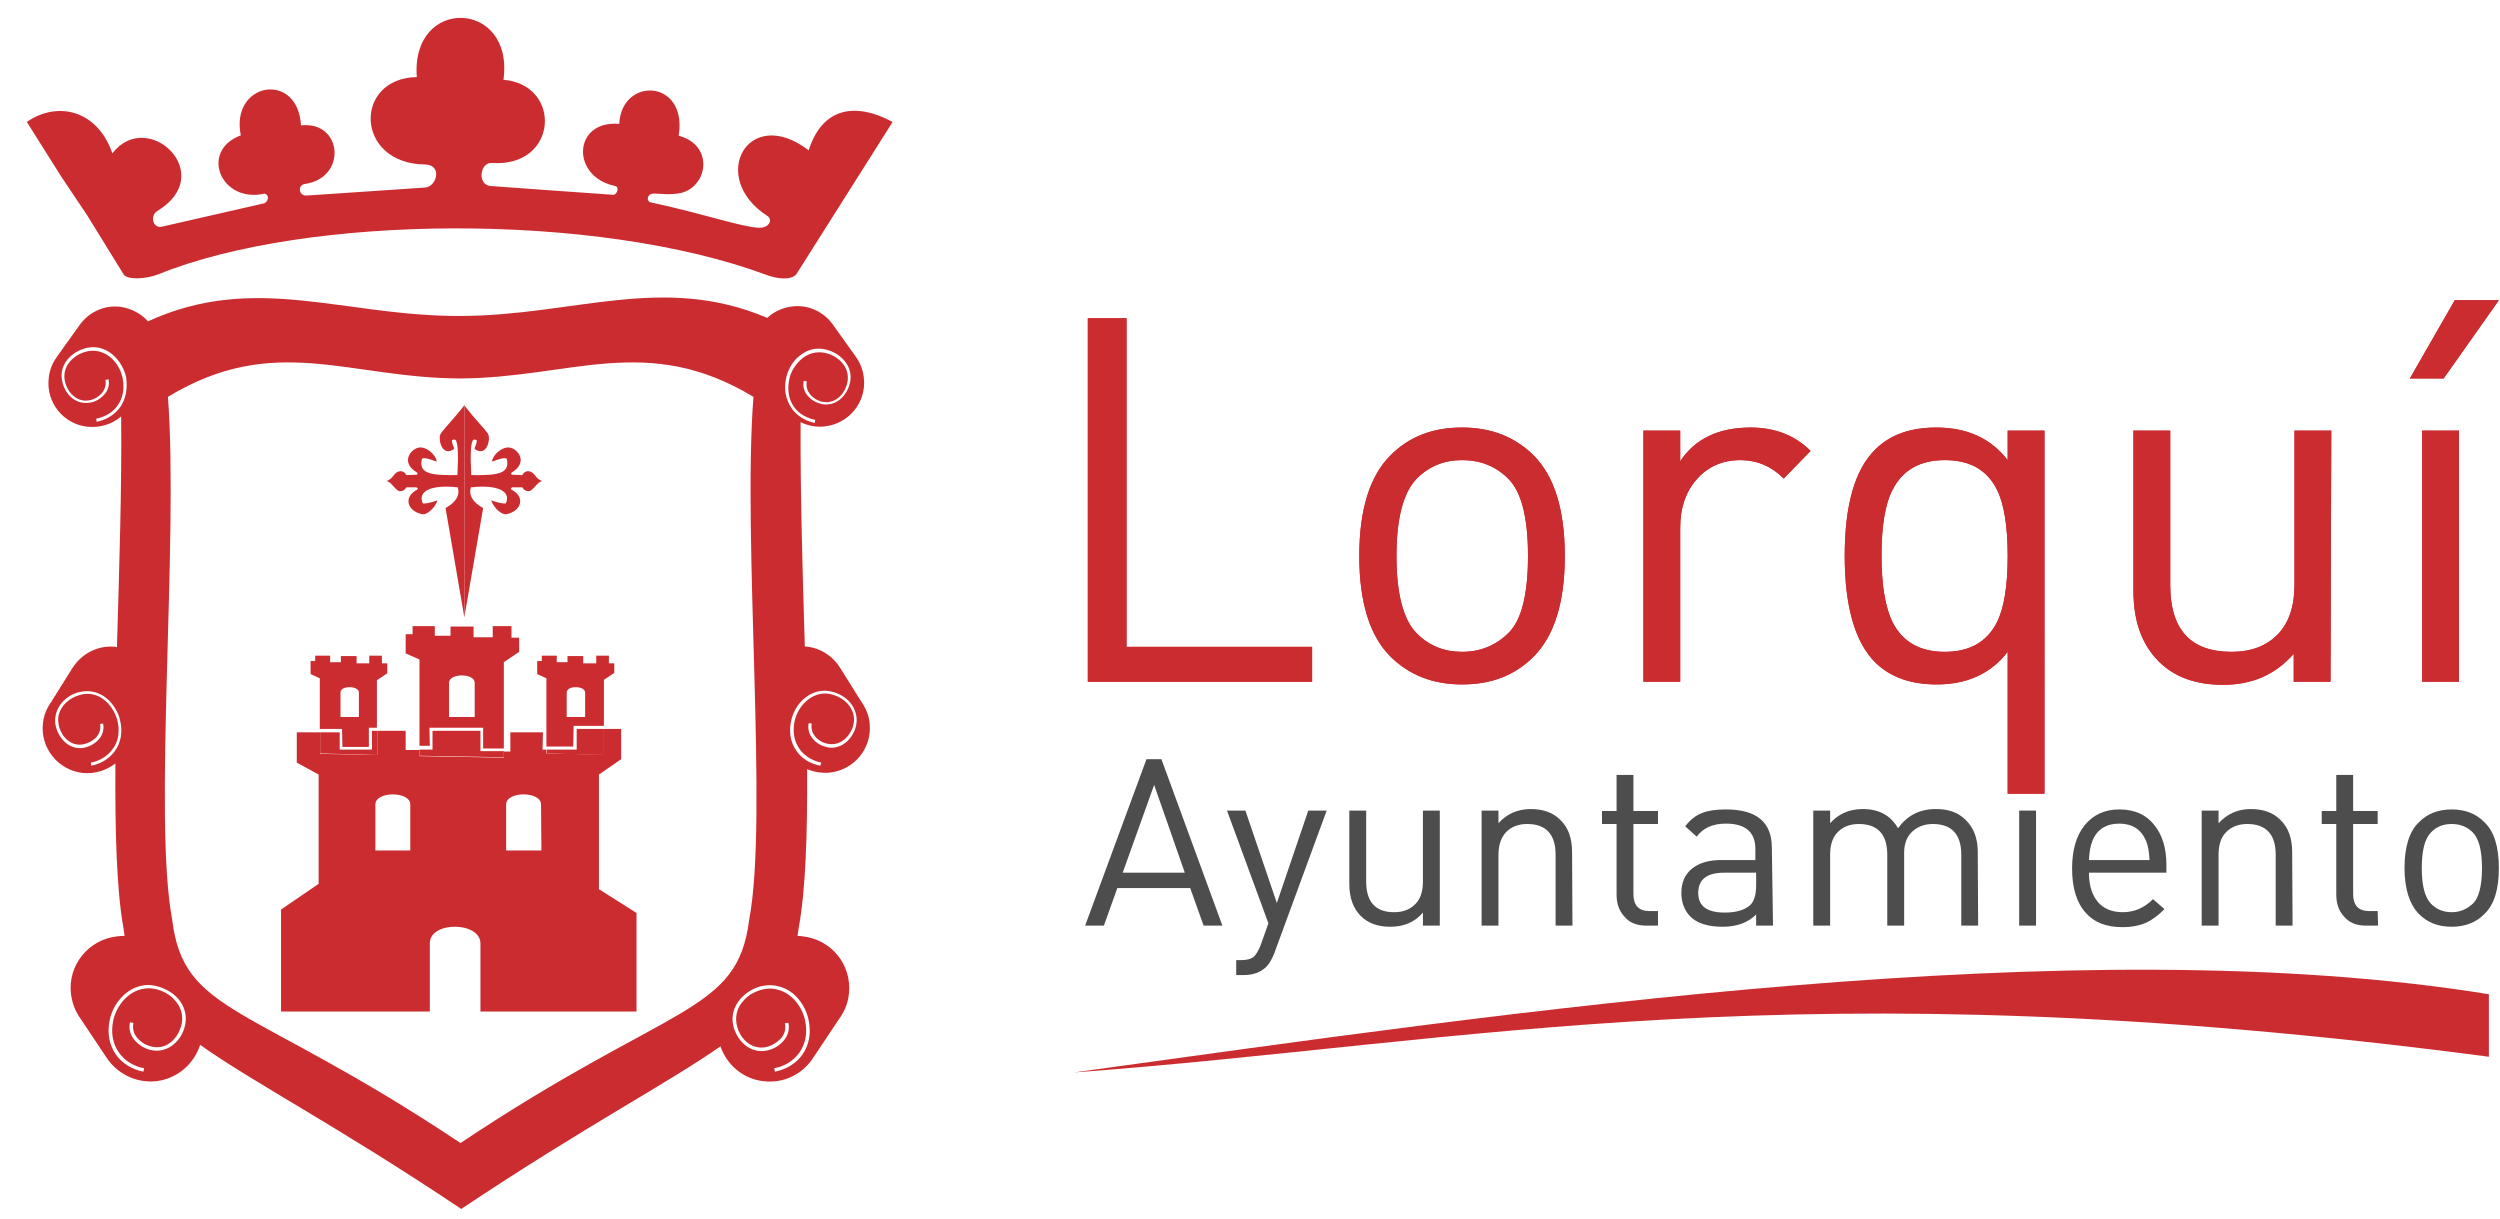
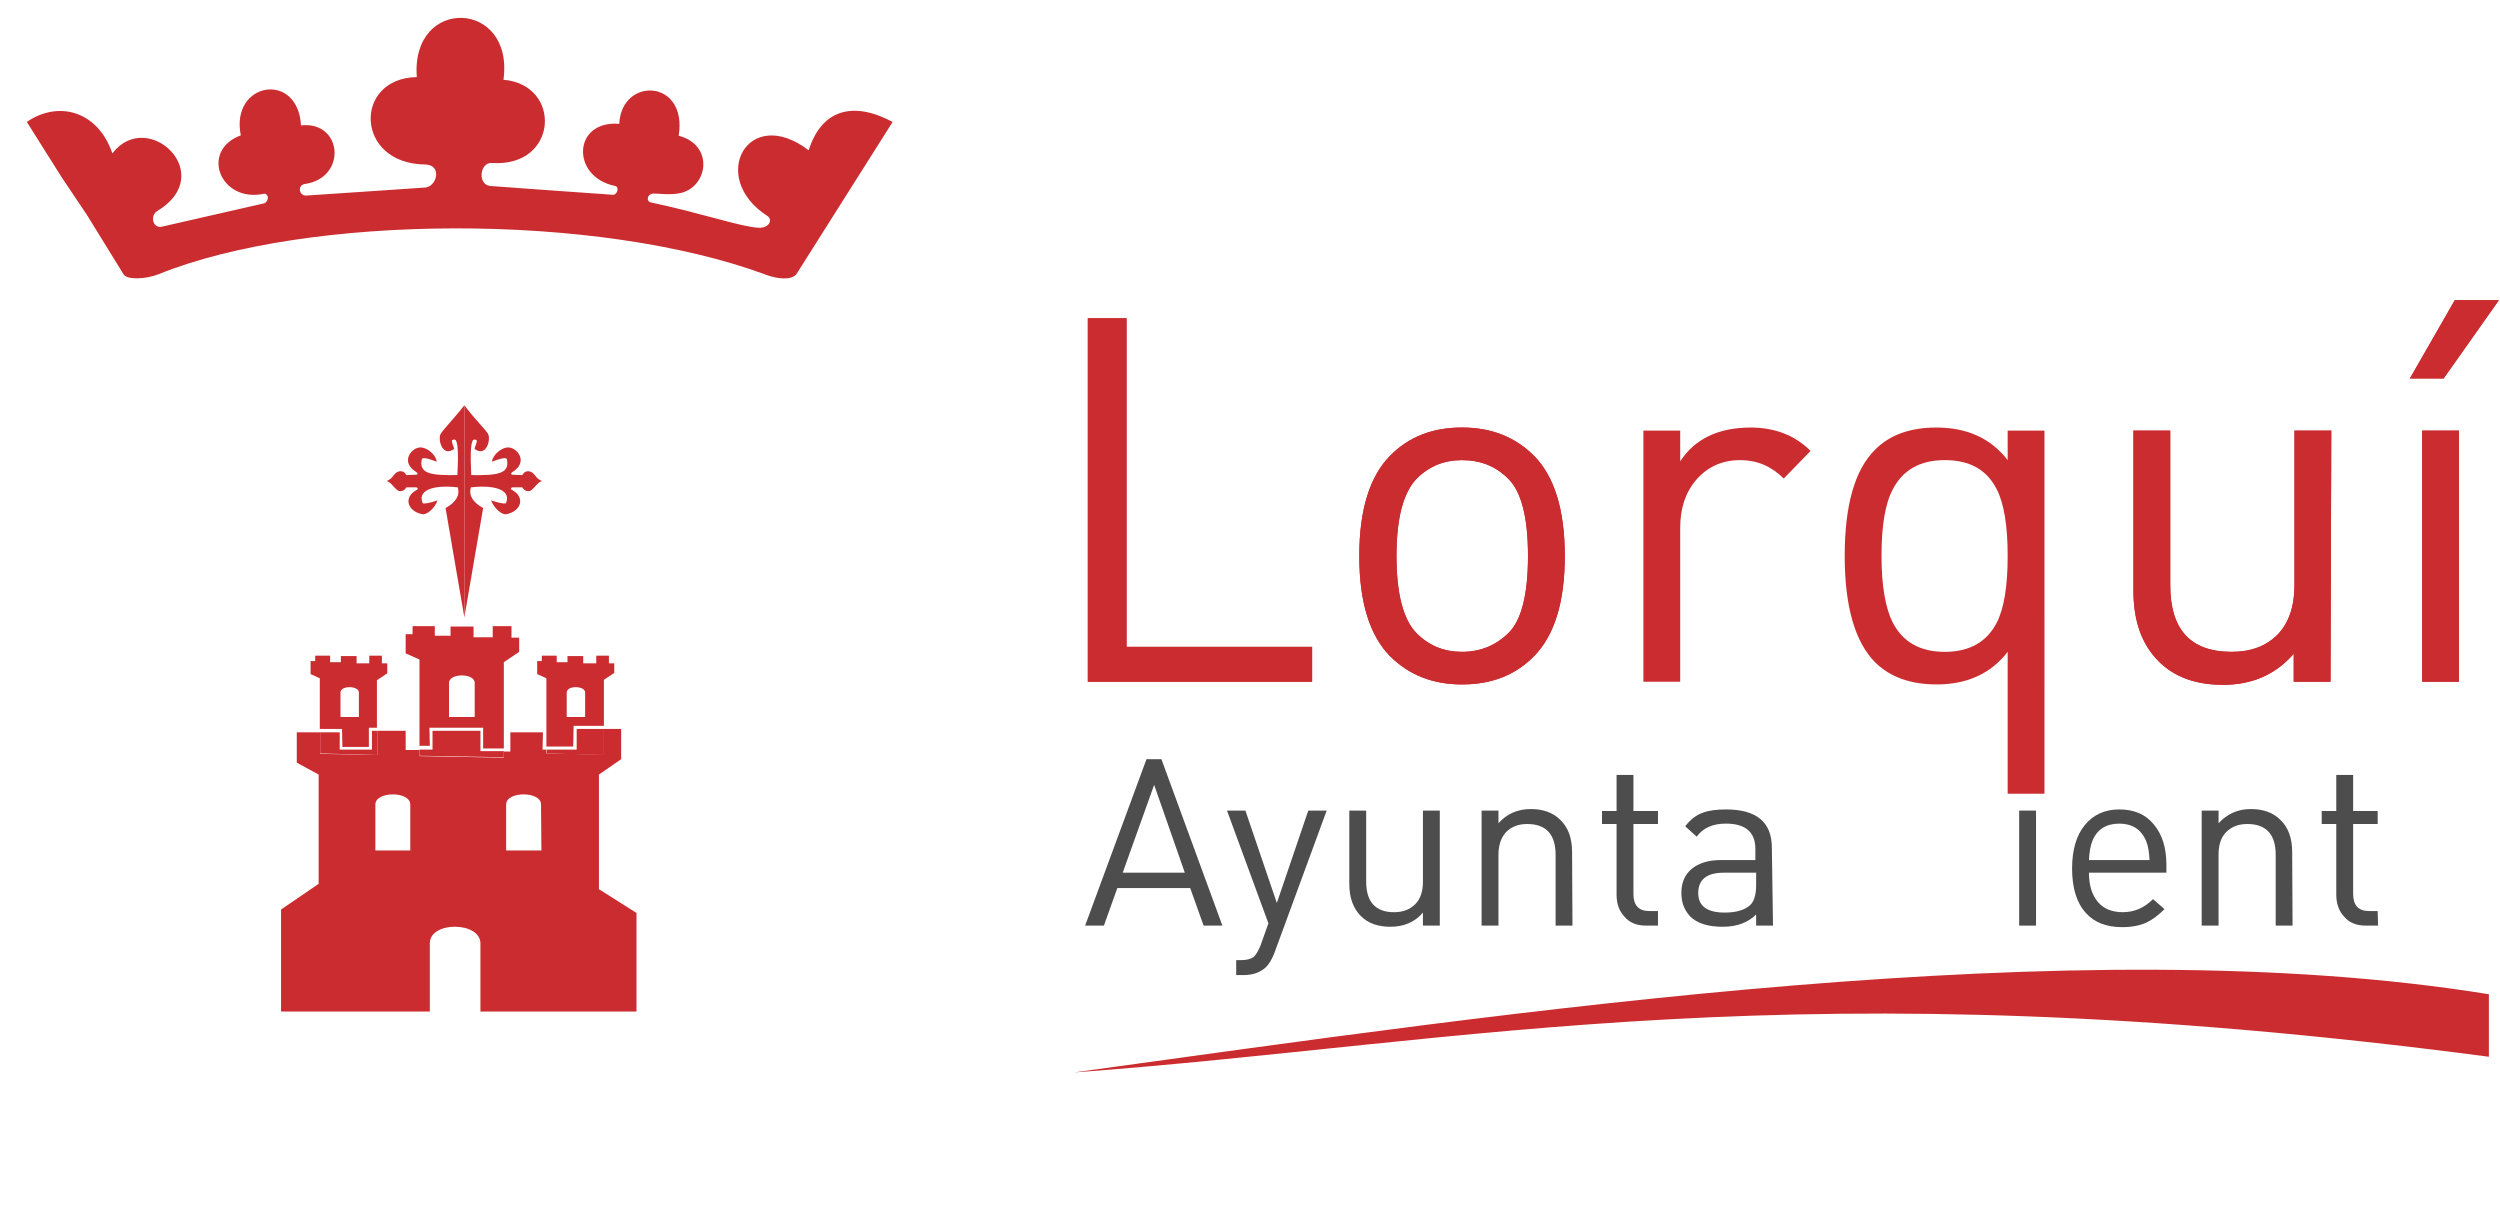
<svg xmlns="http://www.w3.org/2000/svg" version="1.1" id="Capa_1" x="0px" y="0px" viewBox="0 0 652 318" style="enable-background:new 0 0 652 318;" xml:space="preserve">
  <style type="text/css">
	.st0{fill:#CB2C30;}
	.st1{fill:#4D4D4D;}
</style>
  <path class="st0" d="M7,31.8l9,14.3l6.7,10l9.5,15.4c0.8,1.5,5.7,1.4,9.2,0c38.5-15.6,114.1-16.3,158.5,0.2c2.7,1,6.4,1.5,7.8-0.2  l25.1-39.7c-10.3-5.5-18.5-3.3-21.9,7.4c-15.8-12.1-26.3,7.1-10.8,17.1c1.5,0.9,0.6,3.2-2.2,3.1c-4.6-0.2-14.5-3.7-28.1-6.6  c-1.3-0.2-1.1-2.1,0.4-2.3c1.6-0.1,4.5,0.5,7.5-0.2c7-1.8,8.5-12.5-0.7-14.9c2.4-14.8-14.9-15.5-15.5-3.1  c-12.1-1-12.7,13.8-1.1,16.2c1.2,0.2,0.6,2.3-0.5,2.3c0,0-31.3-2.2-32.1-2.3c-3.3-0.4-2.7-6.2,0.5-6c17.3,1.2,18.4-20.4,3-21.7  c2.9-20.9-24.2-21.9-22.6-0.7c-16.6,0.3-16.2,22.7,2.3,22.8c4.3,0.2,3,5.6,0,6c-0.7,0.1-30.1,2-31.1,2.1c-1.9,0.1-2.4-2.6-0.5-3  c11.2-1.5,10-16.5-0.9-15.3c-0.8-14.3-18.5-11.3-15.7,2.6C52,39.3,57.5,53.1,69,50.5c1.1,0.2,1.2,1.8,0,2.5l-26.7,6.1  c-2.3,0.6-3.3-2.6-1.4-4C57.1,45.5,38.5,28,29.3,40C25.5,28.8,15.1,26.2,7,31.8z" />
  <g>
    <path class="st0" d="M89.3,194.8h6.9v-5h2.1v-12.4l2.7-1.8V173h-1.4v-2h-3.3v2H93v-1.9h-4.1v1.6h-2.8V171h-3.9v1.4H81v3.4l2.4,1.1   v13.2h5.8L89.3,194.8L89.3,194.8z M88.8,187v-6.4c0-1.9,4.8-1.8,4.8,0v6.4H88.8z" />
    <path class="st0" d="M149.6,189.3h7.9v-12l2.7-1.8V173h-1.4v-2h-3.3v2h-3.4v-1.9H148v1.6h-2.8V171h-3.9v1.4h-1.2v3.4l2.4,1.1v17.8   h7L149.6,189.3L149.6,189.3z M147.8,180.6c0-1.9,4.8-1.8,4.8,0v6.4h-4.8L147.8,180.6z" />
    <path class="st0" d="M112,189.8h14v5.4h5.4v-22.5l4-2.7v-3.7h-2v-3h-4.9v2.9h-5v-2.8h-6v2.4h-4.1v-2.5h-5.8v2.1h-1.8v5l3.6,1.6   v22.5h2.7L112,189.8L112,189.8z M117.1,178.1c0-2.6,6.7-2.6,6.7,0v8.9h-6.7L117.1,178.1z" />
    <path class="st0" d="M141.6,191h-8.5v5h-1.7v1.6l-22-0.4v-1.6h-3.6v-5h-7.4v6.3l-14.9-0.3V191h-6.1v7.9l5.7,3.1v28.5l-9.8,6.7v26.6   h38.8l0-17.8c0-5.8,13.1-5.7,13.2,0v17.8H166v-25.7l-9.8-6.2V202l5.8-4v-7.9h-4.6v6.7l-14.9-0.3v-1h-1L141.6,191L141.6,191z    M107,221.8h-9.1l0-12c0-3.5,9.1-3.5,9.1,0C107,209.8,107,221.8,107,221.8z M141.2,221.8H132l0-12c0-3.5,9.1-3.5,9.1,0L141.2,221.8   L141.2,221.8z" />
    <polygon class="st0" points="98.4,196.9 98.4,190.6 97,190.6 97,195.5 88.6,195.5 88.6,191 83.5,191 83.5,196.5  " />
    <polygon class="st0" points="157.5,196.9 157.5,190.1 150.4,190.1 150.4,195.5 142.6,195.5 142.6,196.5  " />
    <polygon class="st0" points="131.4,197.5 131.4,195.9 125.3,195.9 125.3,190.6 112.8,190.6 112.8,195.5 109.4,195.5 109.4,197.1     " />
  </g>
  <path class="st0" d="M121.1,105.7V161l4.9-28.5c-2.7-1.5-3.8-3.3-3.2-5.4c7.1-0.8,10.6,1.1,9.1,4.2c-0.7,0.1-2-0.2-3.8-0.8  c0.7,2.1,2.9,3.9,4,3.6c3.9-0.8,5-4.5,1.3-6.4c-0.3-0.2-0.1-0.6,0.3-0.6h2.5c0.5,0.8,1,1,1.7,1c1.1,0,2.3-2.6,3.5-2.6  c-1.6-0.8-1.5-1.2-2.1-1.8c-0.7-0.8-1.3-0.8-1.7-0.8c-0.5,0-1,0.3-1.4,1c-1.1,0-2.1-0.1-2.6-0.1c-0.4-0.1-0.4-0.3-0.1-0.6  c4.7-2.8,1.1-6.8-1.2-6.5c-2,0.2-3.9,2.3-4,3.7c2.4-0.9,3.8-1.2,3.9-0.6c0.8,3.8-2.5,4.2-9.3,4.1c-0.3-5.8-0.1-8.9,0.6-9.2  c0.1-0.1,0.3-0.1,0.6,0c0.4,0,0.3,0.7-0.3,2.1c-0.1,0.2,0.1,0.4,0.3,0.5c2.9,1.7,3.9-2.8,3.2-4.1  C126.7,112.1,123.8,109.3,121.1,105.7z" />
  <path class="st0" d="M121.1,105.7V161l-4.9-28.5c2.7-1.5,3.8-3.3,3.2-5.4c-7.1-0.8-10.6,1.1-9.1,4.2c0.7,0.1,2-0.2,3.8-0.8  c-0.7,2.1-2.9,3.9-4,3.6c-3.9-0.8-5-4.5-1.3-6.4c0.3-0.2,0.1-0.6-0.3-0.6H106c-0.5,0.8-1,1-1.7,1c-1.1,0-2.3-2.6-3.5-2.6  c1.6-0.8,1.5-1.2,2.1-1.8c0.7-0.8,1.3-0.8,1.7-0.8c0.5,0,1,0.3,1.4,1c1.1,0,2.1-0.1,2.6-0.1c0.4-0.1,0.4-0.3,0.1-0.6  c-4.7-2.8-1.1-6.8,1.2-6.5c2,0.2,3.9,2.3,4,3.7c-2.4-0.9-3.8-1.2-3.9-0.6c-0.8,3.8,2.5,4.2,9.3,4.1c0.3-5.8,0.1-8.9-0.6-9.2  c-0.1-0.1-0.3-0.1-0.6,0c-0.4,0-0.3,0.7,0.3,2.1c0.1,0.2-0.1,0.4-0.3,0.5c-2.9,1.7-3.9-2.8-3.2-4.1  C115.5,112.1,118.3,109.3,121.1,105.7z" />
-   <path class="st0" d="M216.4,201.5c6.4-0.7,11.1-6.4,10.4-12.9c-0.2-2.2-1.1-4.1-2.3-5.8c-0.2-0.3-0.3-0.5-0.5-0.8  c-0.2-0.3-0.3-0.5-0.5-0.8c-0.2-0.3-0.3-0.5-0.5-0.8c-0.2-0.3-0.3-0.5-0.5-0.8c-0.2-0.3-0.3-0.5-0.5-0.8c-0.2-0.3-0.3-0.5-0.5-0.8  c-0.2-0.3-0.3-0.5-0.5-0.8c-0.2-0.3-0.3-0.5-0.5-0.8c-0.2-0.3-0.3-0.5-0.5-0.8c-0.2-0.3-0.3-0.5-0.5-0.8c-0.2-0.3-0.3-0.5-0.5-0.8  c-2-3.1-5.4-5.2-9.1-5.4c-0.6-20-1.2-40.6-1.1-58.5c1.9,0.9,4.1,1.4,6.3,1.1c6.3-0.7,10.9-6.3,10.2-12.6c-0.2-2.1-1-4.1-2.2-5.7  c-0.2-0.3-0.3-0.5-0.5-0.7c-0.2-0.3-0.3-0.5-0.5-0.7c-0.2-0.3-0.3-0.5-0.5-0.7c-0.2-0.3-0.3-0.5-0.5-0.7c-0.2-0.3-0.3-0.5-0.5-0.7  c-0.2-0.3-0.3-0.5-0.5-0.7c-0.2-0.3-0.3-0.5-0.5-0.7c-0.2-0.3-0.3-0.5-0.5-0.7c-0.2-0.3-0.3-0.5-0.5-0.7c-0.2-0.3-0.3-0.5-0.5-0.7  c-0.2-0.3-0.3-0.5-0.5-0.7c-2.3-3.6-6.4-5.8-10.9-5.3c-2.6,0.3-4.9,1.4-6.6,3c-27.3-11.6-50.2-0.6-80-0.5  C89.4,82.5,66.6,71,38.6,83.8c-1.8-2-4.4-3.4-7.3-3.8c-4.5-0.5-8.6,1.7-10.9,5.3c-0.2,0.2-0.4,0.5-0.5,0.7c-0.2,0.2-0.4,0.5-0.5,0.7  c-0.2,0.2-0.4,0.5-0.5,0.7c-0.2,0.2-0.4,0.5-0.5,0.7c-0.2,0.2-0.4,0.5-0.5,0.7c-0.2,0.2-0.4,0.5-0.5,0.7c-0.2,0.2-0.4,0.5-0.5,0.7  c-0.2,0.2-0.4,0.5-0.5,0.7c-0.2,0.2-0.4,0.5-0.5,0.7c-0.2,0.2-0.4,0.5-0.5,0.7c-0.2,0.2-0.4,0.5-0.5,0.7c-1.2,1.6-2,3.5-2.2,5.7  c-0.7,6.3,3.9,12,10.2,12.6c3.3,0.3,6.4-0.7,8.7-2.7c0.2,18.3-0.5,39.6-1.1,60.2c-0.1,0-0.3-0.1-0.4-0.1c-4.6-0.5-8.8,1.8-11.1,5.4  c-0.2,0.2-0.4,0.5-0.5,0.8c-0.2,0.2-0.4,0.5-0.5,0.8c-0.2,0.2-0.4,0.5-0.5,0.8c-0.2,0.2-0.4,0.5-0.5,0.8c-0.2,0.2-0.4,0.5-0.5,0.8  c-0.2,0.2-0.4,0.5-0.5,0.8c-0.2,0.2-0.4,0.5-0.5,0.8c-0.2,0.2-0.4,0.5-0.5,0.8c-0.2,0.2-0.4,0.5-0.5,0.8c-0.2,0.2-0.4,0.5-0.5,0.8  c-0.2,0.2-0.4,0.5-0.5,0.8c-1.2,1.6-2.1,3.6-2.3,5.8c-0.7,6.4,4,12.2,10.4,12.9c3.2,0.3,6.2-0.7,8.5-2.5c-0.1,17.6,0.3,33,2.1,42.9  c0.1,0.7,0.2,1.4,0.3,2.1c-0.6,0-1.3,0-1.9,0.1c-7.5,0.8-12.9,7.5-12.1,14.9c0.3,2.5,1.2,4.8,2.6,6.7c0.2,0.3,0.4,0.6,0.6,0.9  c0.2,0.3,0.4,0.6,0.6,0.9c0.2,0.3,0.4,0.6,0.6,0.9c0.2,0.3,0.4,0.6,0.6,0.9c0.2,0.3,0.4,0.6,0.6,0.9c0.2,0.3,0.4,0.6,0.6,0.9  c0.2,0.3,0.4,0.6,0.6,0.9c0.2,0.3,0.4,0.6,0.6,0.9c0.2,0.3,0.4,0.6,0.6,0.9c0.2,0.3,0.4,0.6,0.6,0.9c0.2,0.3,0.4,0.6,0.6,0.9  c2.7,4.2,7.6,6.8,12.9,6.3c5.6-0.6,10-4.5,11.6-9.5l0,0c0.4-1.3,0.6-2.6,0.6-4c0,1.4-0.2,2.7-0.6,4c13.6,9.7,35.2,20.8,68.1,42.8  c32.5-21.7,53.9-32.8,67.6-42.4c1.7,4.9,6,8.6,11.4,9.1c5.3,0.6,10.2-2,12.9-6.3c0.2-0.3,0.4-0.6,0.6-0.9c0.2-0.3,0.4-0.6,0.6-0.9  c0.2-0.3,0.4-0.6,0.6-0.9c0.2-0.3,0.4-0.6,0.6-0.9c0.2-0.3,0.4-0.6,0.6-0.9c0.2-0.3,0.4-0.6,0.6-0.9c0.2-0.3,0.4-0.6,0.6-0.9  c0.2-0.3,0.4-0.6,0.6-0.9c0.2-0.3,0.4-0.6,0.6-0.9c0.2-0.3,0.4-0.6,0.6-0.9c0.2-0.3,0.4-0.6,0.6-0.9c1.4-1.9,2.4-4.2,2.6-6.7  c0.8-7.5-4.6-14.1-12.1-14.9c-0.4-0.1-0.9-0.1-1.3-0.1c0.1-0.7,0.2-1.4,0.3-2.1c1.8-9.6,2.3-24.4,2.2-41.4  C212.2,201.3,214.3,201.7,216.4,201.5z M205,98.7c0.5-2.5,2-5,4.2-6.4c1.6-1.1,3.6-1.7,5.9-1.2c3.9,0.8,7.5,4.2,6.6,8.6  c-0.7,3.4-3.6,6.4-7.3,5.7c-1.4-0.3-2.7-1-3.6-2c-1.1-1.2-1.5-2.7-1.2-4.1l0.8,0.2c-0.3,1.6,0.4,2.8,1,3.5c0.8,0.9,2,1.6,3.2,1.8  c3.3,0.6,5.8-2.1,6.4-5.1c0.8-3.9-2.4-7-6-7.7c-2.2-0.4-4.2,0.2-5.8,1.5c-1.7,1.4-3,3.4-3.4,5.6c-0.5,2.6-0.1,5,1.2,6.9  c0.5,0.7,1,1.3,1.7,1.8c1.1,0.8,2.4,1.4,3.9,1.7l-0.1,0.8c-1.4-0.3-2.7-0.8-3.8-1.6c-0.9-0.6-1.7-1.4-2.3-2.3  C204.9,104.1,204.4,101.5,205,98.7z M30,195.8c-0.1,0.1-0.1,0.2-0.2,0.3c-1.4,1.8-3.5,3.1-6,3.6l-0.1-0.8c2.4-0.5,4.4-1.7,5.7-3.6  c0.2-0.2,0.3-0.5,0.5-0.7l0,0c1-1.8,1.3-4,0.8-6.3c-0.1-0.7-0.4-1.4-0.7-2.1l0,0c-1.5-3.3-4.7-5.9-8.6-5.1c-1.8,0.4-3.5,1.3-4.7,2.7  c-0.9,1.1-1.9,2.8-1.4,5.2c0.6,3.1,3.2,5.8,6.5,5.1c1.3-0.3,2.4-0.9,3.3-1.8c0.6-0.7,1.3-1.9,1-3.5l0.8-0.1c0.3,1.5-0.1,3-1.2,4.2  c-0.9,1-2.3,1.8-3.7,2.1c-3.8,0.8-6.8-2.4-7.5-5.8c-0.4-2.1,0.2-4.2,1.6-5.9c1.3-1.5,3.1-2.6,5.1-2.9c3.8-0.7,7,1.3,8.8,4.3  c0.7,1.1,1.2,2.3,1.4,3.6C32,191,31.5,193.7,30,195.8z M31.4,106.1C31.4,106.1,31.4,106.2,31.4,106.1c-1.4,2-3.6,3.4-6.2,3.9  l-0.1-0.8c2.4-0.5,4.4-1.7,5.6-3.5c0.3-0.4,0.5-0.8,0.7-1.2l0,0c0.8-1.7,1-3.6,0.6-5.8c-0.2-0.8-0.4-1.6-0.8-2.4l0,0  c-1.5-3.1-4.6-5.4-8.3-4.7c-3.5,0.7-6.8,3.8-6,7.7c0.6,3,3.1,5.7,6.4,5.1c1.2-0.2,2.4-0.9,3.2-1.8c0.6-0.7,1.3-1.9,1-3.5l0.8-0.2  c0.3,1.5-0.1,3-1.2,4.1c-0.9,1-2.2,1.8-3.6,2c-3.8,0.7-6.7-2.3-7.3-5.7c-0.9-4.4,2.7-7.8,6.6-8.6c3.5-0.7,6.5,1.1,8.4,3.8  c0.8,1.2,1.4,2.5,1.7,3.9C33.3,101.5,32.8,104,31.4,106.1z M48.3,267.2c-0.1,0.6-0.3,1.2-0.5,1.7l0,0c-1.3,3.2-4.4,5.7-8.2,5  c-1.7-0.3-3.2-1.2-4.3-2.4c-1.3-1.4-1.8-3.1-1.4-4.9l0.9,0.2c-0.4,1.9,0.4,3.3,1.2,4.1c1,1.1,2.3,1.8,3.8,2.1  c3.4,0.7,6.1-1.7,7.2-4.7l0,0c0.2-0.4,0.3-0.9,0.4-1.3c0.5-2.8-0.6-4.8-1.7-6c-1.3-1.6-3.3-2.7-5.4-3.1c-1-0.2-2-0.2-3,0  c-4,0.7-7,4.5-7.8,8.4c-0.6,3.1-0.1,5.9,1.5,8.2c1.5,2.1,3.8,3.6,6.6,4.1l-0.2,0.9c-3-0.6-5.6-2.2-7.2-4.5c-1.7-2.5-2.3-5.5-1.6-8.9  c0.8-4.1,4-8.1,8.2-9c1.2-0.3,2.4-0.3,3.7,0c2.3,0.5,4.5,1.7,6,3.4C48.1,262.4,48.8,264.8,48.3,267.2z M120.1,298.1  c-55.1-36.7-72.2-33.4-75.2-58.3c-5-26.4,1.7-98.8-1.1-136.3c27.7-16.8,47.1-4.9,76.1-4.8c29-0.1,48.8-12,76.6,4.8  c-2.9,37.6,3.9,109.9-1.1,136.3C192.3,264.6,175.2,261.3,120.1,298.1z M210.9,266.1c0.7,3.4,0.1,6.4-1.6,8.9  c-1.6,2.3-4.2,3.9-7.2,4.5l-0.2-0.9c2.8-0.5,5.1-2,6.6-4.1c1.6-2.3,2.1-5.1,1.5-8.2c-0.7-3.7-3.5-7.3-7.2-8.2  c-1.1-0.3-2.3-0.4-3.6-0.1c-2.1,0.4-4.1,1.5-5.4,3.1c-1.1,1.2-2.2,3.3-1.7,6c0.1,0.6,0.3,1.1,0.5,1.7c1.2,2.8,3.8,4.9,7.1,4.3  c1.4-0.3,2.8-1.1,3.8-2.1c0.8-0.8,1.6-2.2,1.2-4.1l0.9-0.2c0.4,1.8-0.1,3.5-1.4,4.9c-1.1,1.2-2.6,2.1-4.3,2.4  c-3.6,0.7-6.6-1.6-8-4.6c-0.3-0.7-0.6-1.4-0.7-2.1c-0.5-2.4,0.2-4.8,1.9-6.8c1.5-1.7,3.7-3,5.9-3.4c1.5-0.3,2.9-0.2,4.3,0.2  C207.2,258.3,210.1,262.1,210.9,266.1z M213.9,199.7c-1.3-0.3-2.5-0.7-3.6-1.4c-1.1-0.7-1.9-1.5-2.6-2.5c-1.5-2.1-2-4.8-1.4-7.7  c0.5-2.4,1.8-4.7,3.8-6.2c1.8-1.4,4-2.1,6.5-1.6c2,0.4,3.9,1.5,5.1,2.9c1.4,1.7,2,3.8,1.6,5.9c-0.7,3.4-3.7,6.5-7.5,5.8  c-1.4-0.3-2.8-1-3.7-2.1c-1.1-1.2-1.5-2.7-1.2-4.2l0.8,0.1c-0.3,1.6,0.4,2.8,1,3.5c0.8,0.9,2,1.6,3.3,1.8c3.3,0.6,5.9-2.1,6.6-5.1  c0.5-2.4-0.5-4.1-1.4-5.2c-1.2-1.4-2.9-2.3-4.7-2.7c-2.4-0.5-4.6,0.4-6.3,1.9c-1.5,1.4-2.6,3.3-3,5.3c-0.5,2.7-0.1,5.1,1.3,7.1  c0.5,0.8,1.2,1.4,2,2c1.1,0.8,2.3,1.3,3.7,1.6L213.9,199.7z" />
  <path class="st1" d="M309,227.6l-8-22.9l-8.2,22.9H309z M318.8,241.4h-4.9l-3.5-9.8h-19l-3.5,9.8H283l16-43.4h3.9L318.8,241.4z" />
  <path class="st1" d="M346,211.4l-13.7,37.3c-0.6,1.5-1.3,2.7-2.1,3.5c-1.5,1.4-3.4,2.1-5.9,2.1h-1.9v-3.9h1.3c1.5,0,2.5-0.3,3.2-0.8  c0.6-0.5,1.2-1.5,1.8-2.9l2.1-5.9l-10.8-29.4h4.8l8.2,24.1l8.2-24.1L346,211.4L346,211.4z" />
  <path class="st1" d="M375.5,241.4h-4.4v-3.4c-2.1,2.5-5,3.7-8.5,3.7c-3.2,0-5.8-0.9-7.7-2.8c-2-2-3-4.8-3-8.4v-19.1h4.4v18.5  c0,5.3,2.4,8,7.3,8c2.3,0,4.1-0.7,5.5-2.1s2-3.4,2-5.9v-18.5h4.4V241.4z" />
  <path class="st1" d="M410.1,241.4h-4.4v-18.5c0-5.3-2.5-8-7.4-8c-2.3,0-4.1,0.7-5.5,2.1c-1.3,1.4-2,3.4-2,5.9v18.5h-4.4v-30h4.4v3.3  c2.1-2.4,5-3.7,8.4-3.7c3.2,0,5.8,0.9,7.7,2.8c2.1,2,3.1,4.8,3.1,8.4L410.1,241.4L410.1,241.4z" />
  <path class="st1" d="M432.4,241.4h-3.1c-2.5,0-4.4-0.8-5.7-2.4c-1.3-1.4-2-3.3-2-5.7v-18.4h-3.8v-3.4h3.8v-9.4h4.4v9.4h6.4v3.4H426  v18.3c0,2.9,1.4,4.4,4.1,4.4h2.3V241.4z" />
  <path class="st1" d="M458,230.8v-3.2h-8.4c-4.5,0-6.7,1.8-6.7,5.3c0,3.4,2.3,5.1,6.9,5.1c3.1,0,5.3-0.7,6.7-2  C457.5,235,458,233.3,458,230.8z M462.4,241.4H458v-2.9c-2.1,2.1-5,3.2-8.7,3.2c-3.9,0-6.7-0.9-8.5-2.7c-1.5-1.6-2.3-3.6-2.3-6.1  c0-2.7,0.9-4.8,2.7-6.3s4.4-2.3,7.6-2.3h9v-2.9c0-4.4-2.6-6.6-7.7-6.6c-3.4,0-5.9,1.1-7.6,3.4l-3-2.7c1.3-1.7,2.8-2.9,4.5-3.5  c1.5-0.6,3.6-0.9,6.1-0.9c8,0,12,3.3,12,10L462.4,241.4L462.4,241.4z" />
-   <path class="st1" d="M515.9,241.4h-4.4v-18.5c0-5.3-2.5-8-7.4-8c-2.2,0-4,0.7-5.4,2c-1.4,1.3-2.1,3.2-2.1,5.5v19h-4.4v-18.5  c0-5.3-2.5-8-7.4-8c-2.3,0-4.1,0.7-5.5,2.1s-2,3.4-2,5.9v18.5h-4.4v-30h4.4v3.3c2.1-2.4,5-3.7,8.5-3.7c4.3,0,7.3,1.7,9.2,5  c2.4-3.3,5.6-5,9.9-5c3.3,0,5.8,0.9,7.7,2.8c2.2,2.1,3.2,4.9,3.2,8.4L515.9,241.4L515.9,241.4z" />
  <path class="st1" d="M531,241.4h-4.4v-30h4.4V241.4z M531.3,202.9h-4.9v-4.9h4.9V202.9z" />
  <path class="st1" d="M560.6,224.3c-0.1-2.1-0.4-3.8-0.9-5c-1.3-3-3.6-4.5-7-4.5c-3.4,0-5.8,1.5-7,4.5c-0.5,1.2-0.8,2.9-0.9,5H560.6z   M565,227.6h-20.2c0,3.3,0.8,5.8,2.3,7.6c1.5,1.8,3.7,2.7,6.5,2.7c3,0,5.6-1.1,7.9-3.4l3,2.6c-1.6,1.6-3.2,2.8-4.7,3.5  c-1.8,0.8-3.8,1.2-6.3,1.2c-4.1,0-7.3-1.2-9.5-3.7c-2.4-2.6-3.6-6.5-3.6-11.6c0-4.8,1.1-8.6,3.3-11.3c2.2-2.7,5.2-4.1,9-4.1  c3.9,0,6.9,1.3,9,3.9c2.2,2.6,3.3,6.1,3.3,10.6L565,227.6L565,227.6z" />
  <path class="st1" d="M597.9,241.4h-4.4v-18.5c0-5.3-2.5-8-7.4-8c-2.3,0-4.1,0.7-5.5,2.1s-2,3.4-2,5.9v18.5h-4.4v-30h4.4v3.3  c2.2-2.4,5-3.7,8.4-3.7c3.2,0,5.8,0.9,7.7,2.8c2.1,2,3.1,4.8,3.1,8.4L597.9,241.4L597.9,241.4z" />
  <path class="st1" d="M620.2,241.4H617c-2.5,0-4.4-0.8-5.7-2.4c-1.3-1.4-2-3.3-2-5.7v-18.4h-3.8v-3.4h3.8v-9.4h4.4v9.4h6.4v3.4h-6.4  v18.3c0,2.9,1.4,4.4,4.1,4.4h2.3L620.2,241.4L620.2,241.4z" />
-   <path class="st1" d="M647.3,226.4c0-4.6-0.8-7.7-2.4-9.3c-1.5-1.5-3.3-2.2-5.5-2.2c-2.2,0-4,0.7-5.4,2.2c-1.6,1.6-2.4,4.7-2.4,9.3  s0.8,7.6,2.4,9.3c1.5,1.5,3.3,2.2,5.4,2.2c2.2,0,4-0.8,5.6-2.3C646.5,234.1,647.3,231,647.3,226.4z M651.7,226.4  c0,5.5-1.2,9.5-3.7,11.9c-2.2,2.3-5.1,3.4-8.6,3.4s-6.4-1.1-8.6-3.4c-2.4-2.5-3.7-6.5-3.7-11.9s1.2-9.5,3.7-11.9  c2.2-2.3,5.1-3.4,8.6-3.4s6.4,1.1,8.6,3.4C650.5,216.9,651.7,220.9,651.7,226.4z" />
  <polygon class="st0" points="342.2,177.8 283.7,177.8 283.7,83 293.8,83 293.8,168.7 342.2,168.7 " />
  <polygon class="st0" points="342.2,177.8 283.7,177.8 283.7,83 293.8,83 293.8,168.7 342.2,168.7 " />
  <path class="st0" d="M398.5,145c0-10-1.7-16.8-5.2-20.2c-3.2-3.2-7.2-4.8-12-4.8c-4.7,0-8.6,1.6-11.8,4.8  c-3.5,3.6-5.3,10.3-5.3,20.2s1.8,16.7,5.3,20.2c3.2,3.2,7.1,4.8,11.8,4.8c4.8,0,8.9-1.7,12.2-5C396.8,161.7,398.5,155,398.5,145z   M408.1,145c0,12-2.7,20.7-8,26.1c-4.9,5-11.1,7.4-18.8,7.4s-13.9-2.5-18.8-7.4c-5.3-5.4-8-14.1-8-26.1s2.7-20.7,8-26.1  c4.9-5,11.1-7.4,18.8-7.4s13.9,2.5,18.8,7.4C405.4,124.3,408.1,133,408.1,145z" />
  <path class="st0" d="M398.5,145c0-10-1.7-16.8-5.2-20.2c-3.2-3.2-7.2-4.8-12-4.8c-4.7,0-8.6,1.6-11.8,4.8  c-3.5,3.6-5.3,10.3-5.3,20.2s1.8,16.7,5.3,20.2c3.2,3.2,7.1,4.8,11.8,4.8c4.8,0,8.9-1.7,12.2-5C396.8,161.7,398.5,155,398.5,145z   M408.1,145c0,12-2.7,20.7-8,26.1c-4.9,5-11.1,7.4-18.8,7.4s-13.9-2.5-18.8-7.4c-5.3-5.4-8-14.1-8-26.1s2.7-20.7,8-26.1  c4.9-5,11.1-7.4,18.8-7.4s13.9,2.5,18.8,7.4C405.4,124.3,408.1,133,408.1,145z" />
  <path class="st0" d="M472.2,117.6l-7,7.2c-3.2-3.2-7-4.8-11.3-4.8c-4.7,0-8.5,1.7-11.4,5c-2.9,3.3-4.3,7.5-4.3,12.6v40.2h-9.6v-65.5  h9.6v8c3.8-5.8,9.9-8.8,18.4-8.8C462.8,111.5,468.1,113.5,472.2,117.6z" />
-   <path class="st0" d="M472.2,117.6l-7,7.2c-3.2-3.2-7-4.8-11.3-4.8c-4.7,0-8.5,1.7-11.4,5c-2.9,3.3-4.3,7.5-4.3,12.6v40.2h-9.6v-65.5  h9.6v8c3.8-5.8,9.9-8.8,18.4-8.8C462.8,111.5,468.1,113.5,472.2,117.6z" />
-   <path class="st0" d="M523.6,145c0-7.7-0.9-13.5-2.8-17.3c-2.6-5.2-7.1-7.7-13.6-7.7c-6.5,0-11,2.6-13.6,7.7c-2,3.8-2.9,9.6-2.9,17.3  s1,13.5,2.9,17.3c2.6,5.1,7.1,7.7,13.6,7.7c6.5,0,11-2.6,13.6-7.7C522.7,158.5,523.6,152.7,523.6,145z M533.2,207h-9.6v-37  c-4.4,5.7-10.6,8.5-18.5,8.5c-6.8,0-12.1-1.9-16-5.7c-5.3-5.3-8-14.6-8-27.8s2.6-22.5,8-27.8c3.8-3.8,9.1-5.7,15.9-5.7  c8,0,14.2,2.8,18.6,8.5v-7.7h9.6V207z" />
  <path class="st0" d="M523.6,145c0-7.7-0.9-13.5-2.8-17.3c-2.6-5.2-7.1-7.7-13.6-7.7c-6.5,0-11,2.6-13.6,7.7c-2,3.8-2.9,9.6-2.9,17.3  s1,13.5,2.9,17.3c2.6,5.1,7.1,7.7,13.6,7.7c6.5,0,11-2.6,13.6-7.7C522.7,158.5,523.6,152.7,523.6,145z M533.2,207h-9.6v-37  c-4.4,5.7-10.6,8.5-18.5,8.5c-6.8,0-12.1-1.9-16-5.7c-5.3-5.3-8-14.6-8-27.8s2.6-22.5,8-27.8c3.8-3.8,9.1-5.7,15.9-5.7  c8,0,14.2,2.8,18.6,8.5v-7.7h9.6V207z" />
  <path class="st0" d="M607.8,177.8h-9.6v-7.3c-4.7,5.4-10.8,8.1-18.4,8.1c-7.1,0-12.7-2-16.8-6.1c-4.4-4.4-6.6-10.5-6.6-18.4v-41.8  h9.6v40.3c0,11.6,5.3,17.4,16,17.4c5.1,0,9-1.5,12-4.5c2.9-3,4.4-7.3,4.4-12.9v-40.3h9.6L607.8,177.8L607.8,177.8z" />
  <path class="st0" d="M607.8,177.8h-9.6v-7.3c-4.7,5.4-10.8,8.1-18.4,8.1c-7.1,0-12.7-2-16.8-6.1c-4.4-4.4-6.6-10.5-6.6-18.4v-41.8  h9.6v40.3c0,11.6,5.3,17.4,16,17.4c5.1,0,9-1.5,12-4.5c2.9-3,4.4-7.3,4.4-12.9v-40.3h9.6L607.8,177.8L607.8,177.8z" />
  <path class="st0" d="M651.7,78.3l-14.4,20.4h-8.8l11.7-20.4H651.7z M641.3,177.8h-9.6v-65.5h9.6V177.8z" />
  <path class="st0" d="M651.7,78.3l-14.4,20.4h-8.8l11.7-20.4H651.7z M641.3,177.8h-9.6v-65.5h9.6V177.8z" />
  <path class="st0" d="M649.1,259.3v16.3c-181.5-23.9-265.8-3.5-369.1,4.1C395.6,263.8,541.8,241.9,649.1,259.3z" />
</svg>